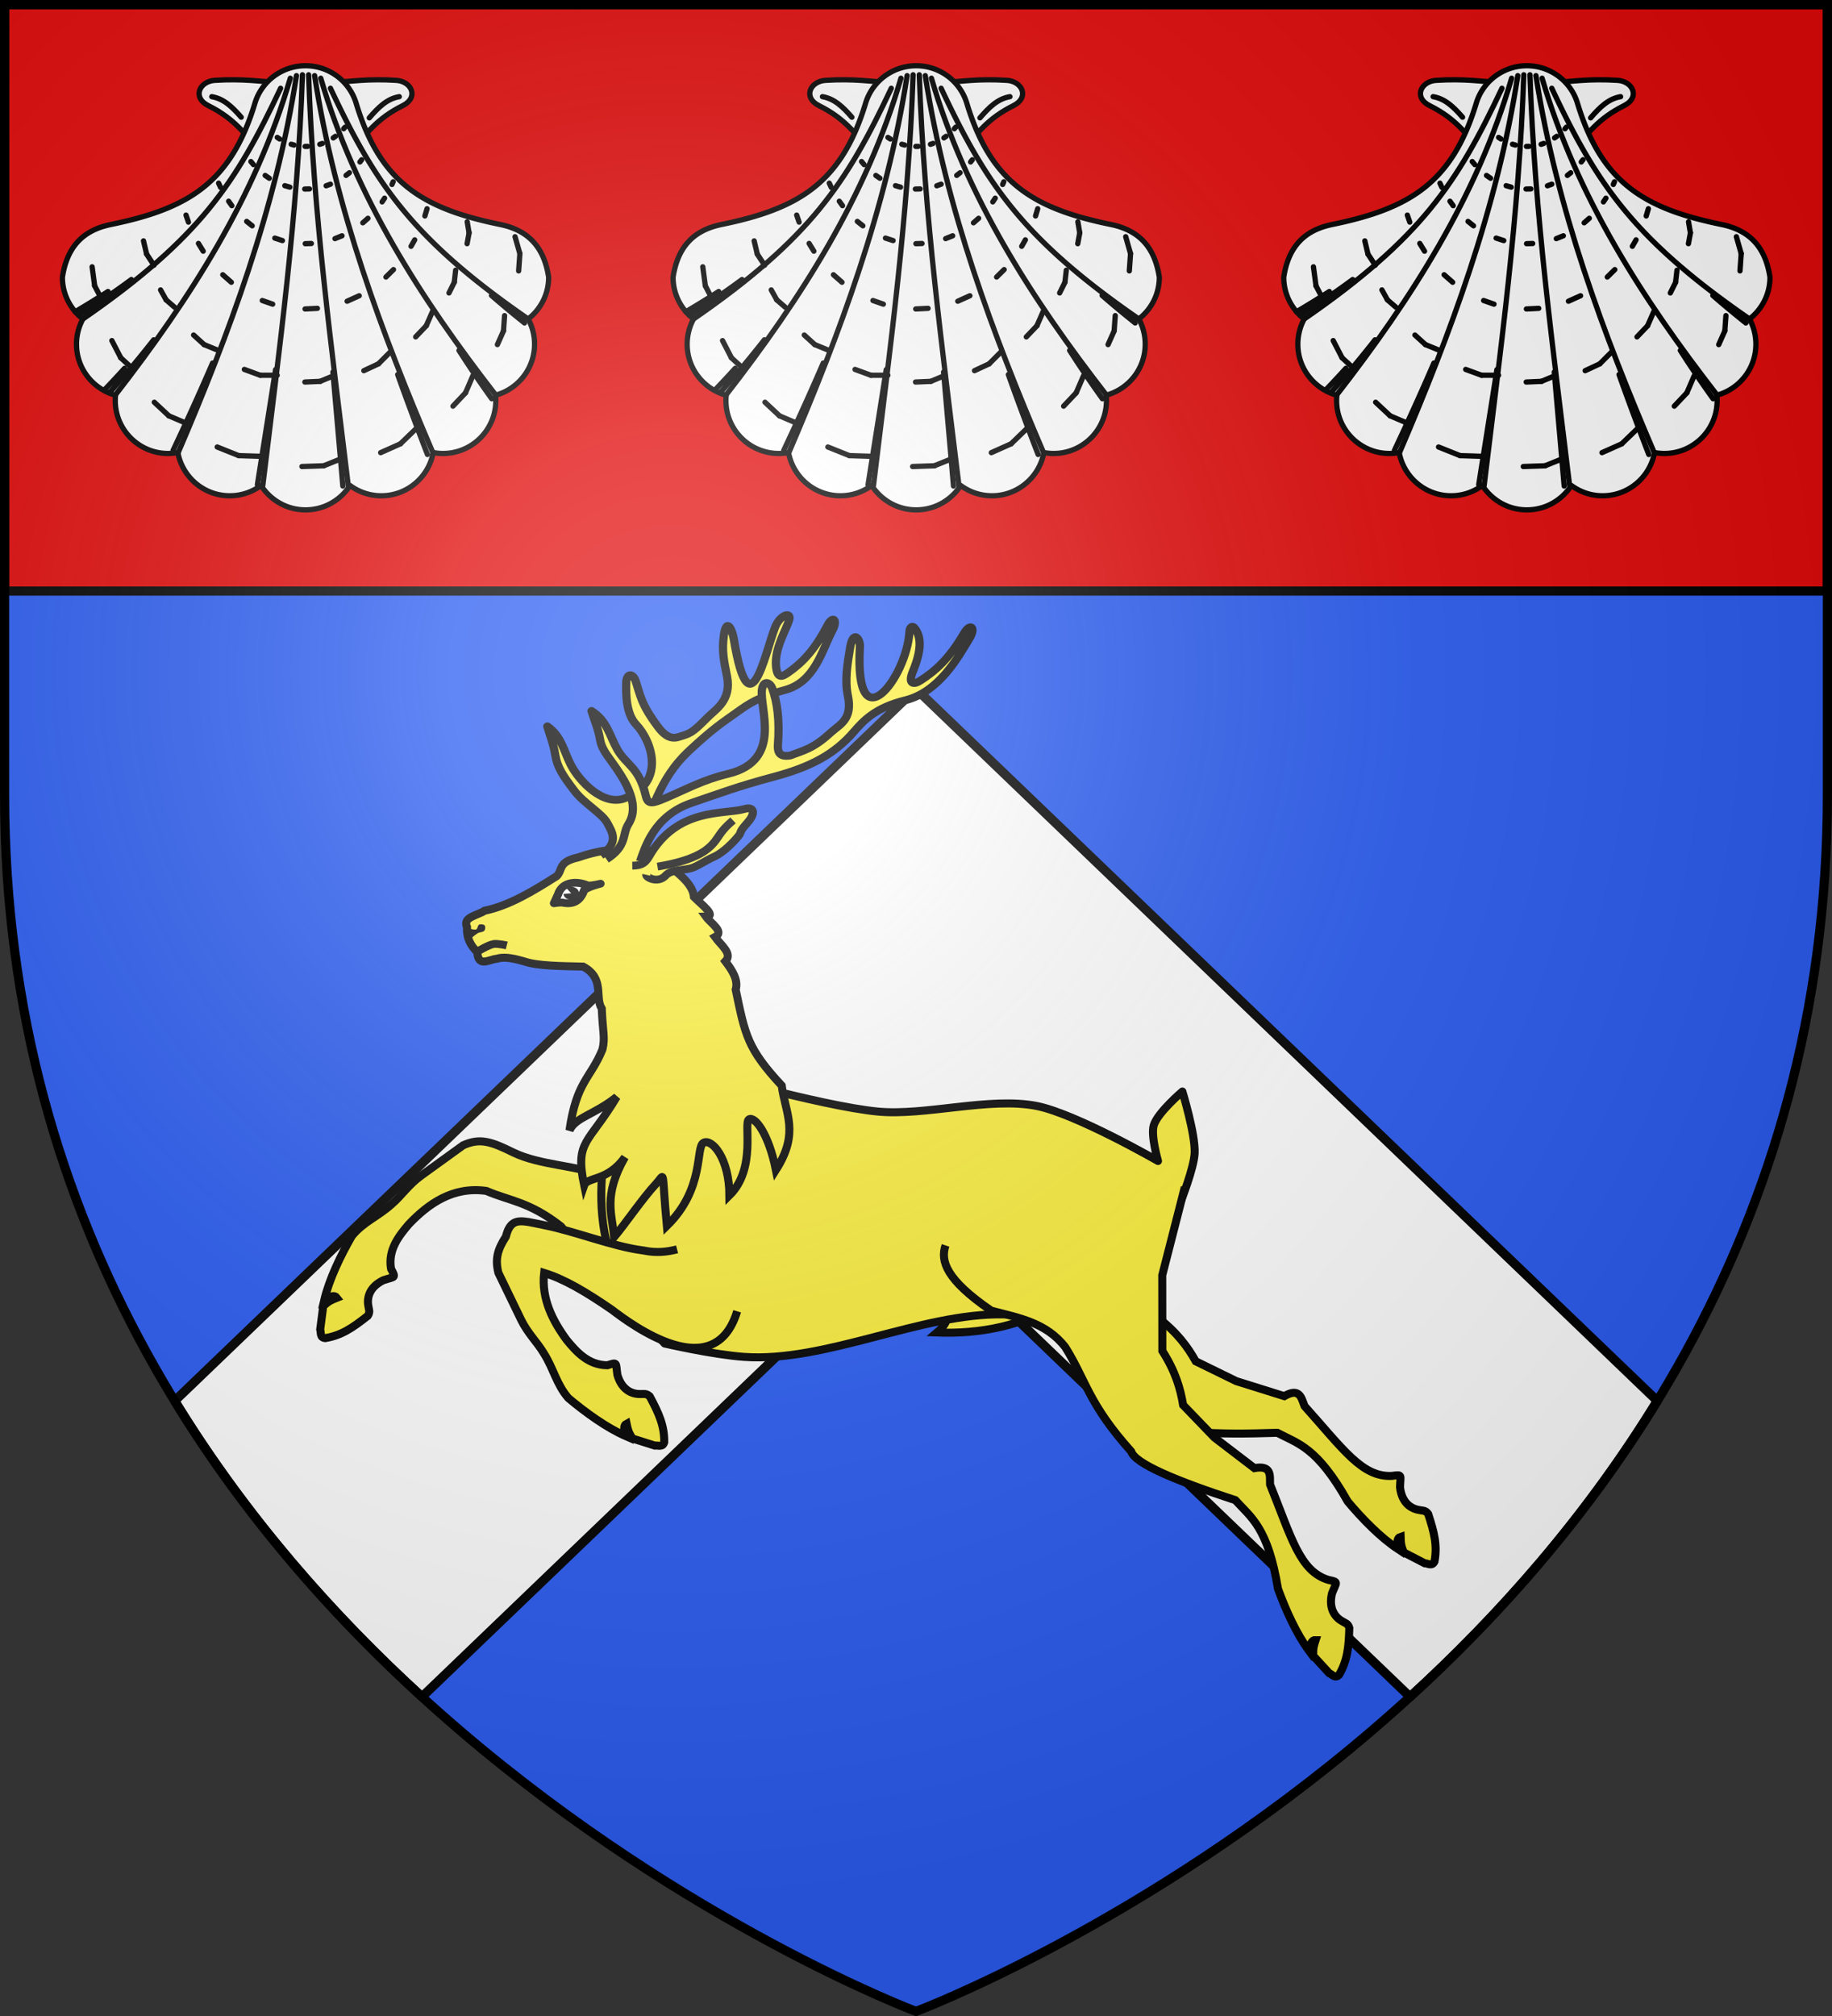
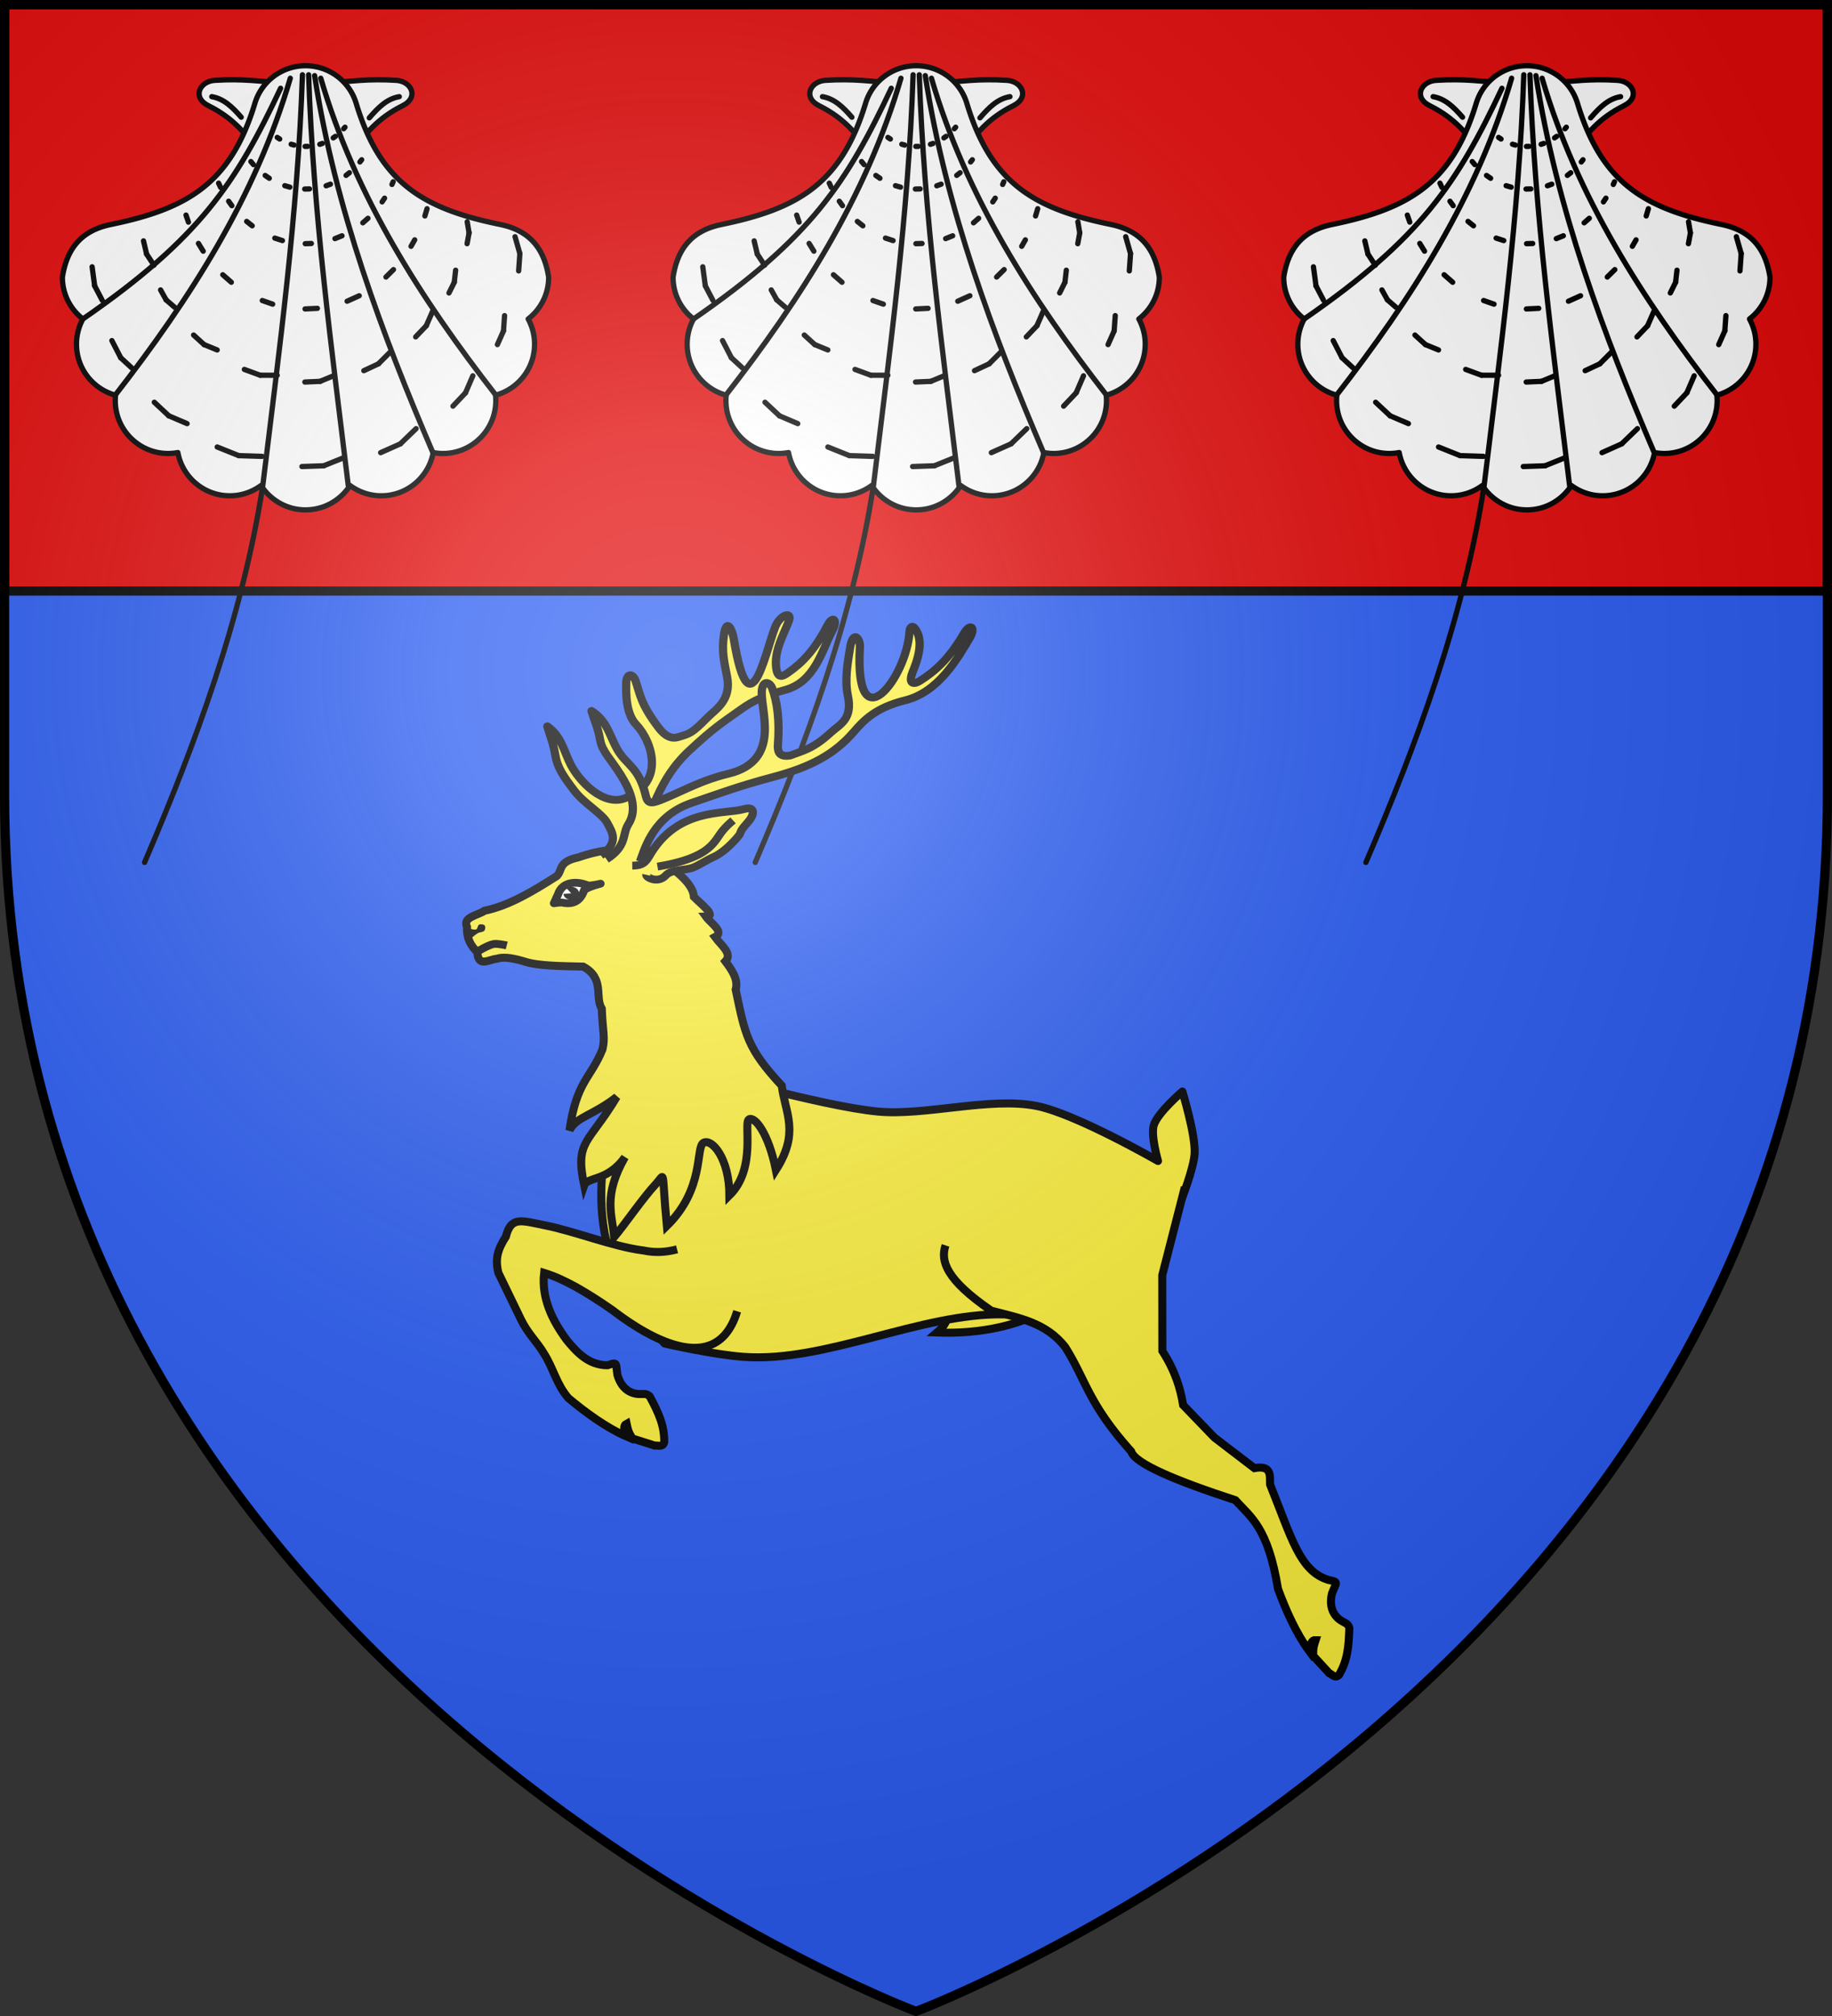
<svg xmlns="http://www.w3.org/2000/svg" xmlns:xlink="http://www.w3.org/1999/xlink" width="600" height="660" version="1.0">
  <rect width="100%" height="100%" fill="#333333" stroke="none" />
  <defs>
    <radialGradient id="c" cx="-80" cy="-80" r="405" gradientUnits="userSpaceOnUse">
      <stop offset="0" style="stop-color:#fff;stop-opacity:.31" />
      <stop offset=".19" style="stop-color:#fff;stop-opacity:.25" />
      <stop offset=".6" style="stop-color:#6b6b6b;stop-opacity:.125" />
      <stop offset="1" style="stop-color:#000;stop-opacity:.125" />
    </radialGradient>
    <path id="a" d="M-298.5-298.5h597V-40C298.5 246.31 0 358.5 0 358.5S-298.5 246.31-298.5-40z" />
  </defs>
  <g transform="translate(300 300)">
    <use xlink:href="#a" width="600" height="660" style="fill:#2b5df2" />
    <path d="M-298.5-298.5h597v192h-597z" style="fill:#e20909;fill-opacity:1;fill-rule:nonzero;stroke:#000;stroke-opacity:1;stroke-width:3" />
-     <path d="M300 225.531 57.219 458.625c23.368 38.163 51.864 70.29 81 96.875L300 400.219 461.781 555.5c29.136-26.585 57.632-58.712 81-96.875z" style="fill:#fff;fill-opacity:1;stroke:#000;stroke-width:3;stroke-linecap:round;stroke-linejoin:round;stroke-miterlimit:4;stroke-dasharray:none;stroke-opacity:1;display:inline" transform="translate(-300 -300)" />
  </g>
  <g transform="translate(300 300)">
    <g id="b" style="display:inline">
      <path d="M-525.36 149.03c-11.844-.783-21.56-2.457-37.681-1.415-8.488.549-13.05 9.651-3.438 14.424 14.454 7.178 21.24 16.325 28.567 25.933zM-497.544 149.03c11.844-.783 21.56-2.457 37.681-1.415 8.488.549 13.05 9.651 3.438 14.424-14.454 7.178-21.24 16.325-28.567 25.933z" style="fill:#fff;fill-opacity:1;stroke:#000;stroke-width:3;stroke-linecap:round;stroke-linejoin:round;stroke-miterlimit:4;stroke-dasharray:none;stroke-opacity:1" transform="matrix(.577 0 0 .577 295.172 -358.862)" />
      <path d="M-511.452 139.313c-13.523 0-25 8.937-28.719 21.25-13.75 45.511-38.243 59.893-81.843 68.843-16.807 3.45-24.967 13.767-27.438 29.907 0 9.636 4.556 18.197 11.625 23.687a29.9 29.9 0 0 0-3.625 14.313c0 13.846 9.396 25.486 22.156 28.937-.1.998-.156 2.038-.156 3.063 0 16.56 13.44 30 30 30a30 30 0 0 0 5.531-.532c2.58 13.945 14.782 24.532 29.469 24.532 6.646 0 12.776-2.182 17.75-5.844 5.337 8.308 14.649 13.844 25.25 13.844s19.913-5.536 25.25-13.844c4.974 3.662 11.104 5.844 17.75 5.844 14.687 0 26.89-10.587 29.469-24.532a30 30 0 0 0 5.531.532c16.56 0 30-13.44 30-30 0-1.025-.056-2.065-.156-3.063 12.76-3.451 22.156-15.09 22.156-28.937A29.9 29.9 0 0 0-385.077 283c7.069-5.49 11.625-14.051 11.625-23.687-2.471-16.14-10.63-26.457-27.437-29.907-43.601-8.95-68.095-23.332-81.844-68.843-3.72-12.313-15.196-21.25-28.719-21.25" style="fill:#fff;fill-opacity:1;stroke:#000;stroke-width:3;stroke-linecap:round;stroke-linejoin:round;stroke-miterlimit:4;stroke-dasharray:none;stroke-opacity:1" transform="matrix(.577 0 0 .577 295.172 -358.862)" />
-       <path d="M-513.203 144.445c-2.665 79.488-13.192 156.027-22.499 233.024M-516.608 144.934c-11.63 75.31-38.649 147.496-67.113 213.847M-520.102 146.4c-19.647 67.17-56.9 125.2-99.394 179.85" style="fill:none;fill-opacity:1;stroke:#000;stroke-width:3;stroke-linecap:round;stroke-linejoin:round;stroke-miterlimit:4;stroke-dasharray:none;stroke-opacity:1" transform="matrix(.577 0 0 .577 295.172 -358.862)" />
+       <path d="M-513.203 144.445c-2.665 79.488-13.192 156.027-22.499 233.024c-11.63 75.31-38.649 147.496-67.113 213.847M-520.102 146.4c-19.647 67.17-56.9 125.2-99.394 179.85" style="fill:none;fill-opacity:1;stroke:#000;stroke-width:3;stroke-linecap:round;stroke-linejoin:round;stroke-miterlimit:4;stroke-dasharray:none;stroke-opacity:1" transform="matrix(.577 0 0 .577 295.172 -358.862)" />
      <path d="M-525.601 152.099C-550.83 205.684-571.376 237.145-637.827 283M-509.701 144.445c2.665 79.488 13.192 156.027 22.499 233.024M-506.296 144.934c11.63 75.31 38.649 147.496 67.113 213.847M-502.802 146.4c19.647 67.17 56.9 125.2 99.394 179.85" style="fill:none;fill-opacity:1;stroke:#000;stroke-width:3;stroke-linecap:round;stroke-linejoin:round;stroke-miterlimit:4;stroke-dasharray:none;stroke-opacity:1" transform="matrix(.577 0 0 .577 295.172 -358.862)" />
-       <path d="M-497.303 152.099c25.228 53.585 45.776 85.046 112.226 130.901M-610.319 260.615c-8.839 6.556-18.683 13.302-29.758 20.387M-623.563 267.414a584 584 0 0 1-18.693 11.512M-597.653 294.847a609 609 0 0 1-24.75 29.614M-614.17 310.989a632 632 0 0 1-10.778 11.575M-564.237 308.012c-7.247 16.849-14.783 33.371-22.395 49.533M-528.457 311.727c-3.395 21.776-6.898 43.507-10.304 65.278M-495.903 313.107c1.839 21.574 3.782 43.112 5.628 64.683M-459.142 314.528c5.456 15.378 11.141 30.51 16.907 45.36M-424.344 300.85a614 614 0 0 0 18.594 27.412M-405.894 269.668c5.773 5.026 11.997 10.204 18.732 15.582" style="fill:none;fill-opacity:1;stroke:#000;stroke-width:3;stroke-linecap:round;stroke-linejoin:round;stroke-miterlimit:4;stroke-dasharray:none;stroke-opacity:1" transform="matrix(.577 0 0 .577 295.172 -358.862)" />
      <path d="m-783.168 190.268 1.44 10.731M-771.952 232.126l5.014 9.706M-747.863 267.106l8.247 7.711M-712.163 292.49l12.28 4.916M-664.07 303.58l12.437-.431M-619.392 295.702l11.278-5.027M-578.351 269.317l7.177-7.602M-553.126 234.397l3.501-7.853M-541.065 192.585l.703-9.872" style="opacity:1;fill:none;fill-opacity:1;stroke:#000;stroke-width:3;stroke-linecap:round;stroke-linejoin:round;stroke-miterlimit:4;stroke-dasharray:none;stroke-opacity:1" transform="matrix(.577 0 0 .577 382.057 -322.43)" />
      <path d="m-631.18 264.124 4.317 8.245M-616.39 304.957l6.18 5.699M-589.068 337.942l10.388 4.426M-549.335 360.531l13.22.42M-501.085 366.274l11.54-4.659M-457.566 353.8l8.878-8.58M-420.626 324.84l4.143-9.599M-399.077 289.669l.604-8.577M-389.814 245.838l-2.717-9.517" style="opacity:1;fill:none;fill-opacity:1;stroke:#000;stroke-width:3;stroke-linecap:round;stroke-linejoin:round;stroke-miterlimit:4;stroke-dasharray:none;stroke-opacity:1" transform="matrix(.577 0 0 .577 295.172 -358.862)" />
      <path d="m-754.002 175.553 1.758 7.437M-744.305 203.367l3.123 5.623M-725.558 228.973l5.957 5.42M-696.762 248.478l9.047 3.317M-662.41 255.634l8.747-.392M-628.943 249.19l8.366-3.9M-599.519 230.02l6.073-6.366M-580.607 205.097l3.044-6.114M-570.327 177.142l1.142-6.19" style="opacity:1;fill:none;fill-opacity:1;stroke:#000;stroke-width:3;stroke-linecap:round;stroke-linejoin:round;stroke-miterlimit:4;stroke-dasharray:none;stroke-opacity:1" transform="matrix(.577 0 0 .577 382.057 -322.43)" />
      <path d="m-601.696 246.115 4.196 6.387M-590.634 272.115l4.858 4.216M-569.053 297.517l7.451 3.055M-537.167 314.92l9.637.022M-503.115 318.367l8.085-3.36M-470.03 308.415l6.528-6.526M-442.898 286.779l3.528-8.06M-427.015 262.108l.77-6.786M-418.637 234.078l-1.043-6.207" style="opacity:1;fill:none;fill-opacity:1;stroke:#000;stroke-width:3;stroke-linecap:round;stroke-linejoin:round;stroke-miterlimit:4;stroke-dasharray:none;stroke-opacity:1" transform="matrix(.577 0 0 .577 295.172 -358.862)" />
      <path d="m-729.873 160.919 1.384 3.99M-722.817 176.996l2.7 4.395M-708.999 194.766l4.851 4.263M-686.585 209.384l5.905 2.068M-662.3 214.174l7.01-.343M-638.432 209.785l6.88-3.103M-616.383 196.057l4.271-4.216M-602.147 178.637l2.09-3.677M-594.284 161.407l1.228-4.112M-711.366 142.797l1.119 2.415M-705.681 153.055l1.824 2.522M-695.44 164.498l3.131 2.492M-679.478 173.975l4.333 1.4M-662.197 177.137l3.474-.107M-645.334 174.27l4.009-1.615M-629.515 165.298l2.917-2.56M-618.57 153.419l1.403-2.109M-612.963 143.536l.667-1.525M-693.041 130.538l1.455 1.742M-684.931 138.42l2.322 1.603M-673.802 144.231l2.884.828M-662.505 146.128l2.732-.062M-650.354 144.282l2.47-.9M-639.027 138.39l1.91-1.51M-631.144 130.769l.976-1.258M-678.084 116.844l1.39.91M-670.19 120.716l1.653.458M-662.265 121.956l1.413-.022M-653.93 120.753l1.456-.49M-646.31 117.113l1.232-.873M-640.387 111.929l.751-.875" style="opacity:1;fill:none;fill-opacity:1;stroke:#000;stroke-width:3;stroke-linecap:round;stroke-linejoin:round;stroke-miterlimit:4;stroke-dasharray:none;stroke-opacity:1" transform="matrix(.577 0 0 .577 382.057 -322.43)" />
      <path d="M-547.958 168.526c-5.138-5.913-9.928-10.496-16.708-11.662M-475.26 168.889c5.258-6.088 10.104-10.835 17.022-12.025" style="fill:none;fill-opacity:1;stroke:#000;stroke-width:3;stroke-linecap:round;stroke-linejoin:round;stroke-miterlimit:4;stroke-dasharray:none;stroke-opacity:1" transform="matrix(.577 0 0 .577 295.172 -358.862)" />
    </g>
    <use xlink:href="#b" width="600" height="660" transform="translate(200)" />
    <use xlink:href="#b" width="600" height="660" transform="translate(-200)" />
    <g style="display:inline">
-       <path d="M82 157.844c6.735-3.909 26.484-9.664 32.204-14.87 11.073-5.911 17.224-5.007 24.824-6.828 10.612.356 17.188 7.197 22.013 14.435 2.353 4.022 5.085 8.912 3.057 14.63-2.124 2.754-1.63 2.096 1.758 3.948 4.314 3.163 3.997 6.81 3.074 9.028-.224.719-.82 1.426-.238 2.74 4.051 4.536 7.01 7.429 11.867 9.15 1.744.11 1.5-1.406 2.006-2.407l.333-7.348c-1.544-1.951-2.218-2.31-3.747-3.264.825-.773 1.995-.28 3.752 1.314-.383-6.628-2.626-14.552-5.012-21.111-2.787-4.991-7.02-7.401-10.534-11.964-2.482-3.001-4.095-6.828-7.43-10.272L148.62 123.38c-4.72-3.153-8.17-2.734-15.78-.506-8.947 2.566-20.57.438-29.657 2.447-.818.093-4.454 1.746-10.862.646zM-74.052 138.657c-6.716 3.483-10.782 7.37-14.053 11.38l-13.52 3.892-15.567 2.016c-4.22-3.562-5.317-.422-6.766 1.96-14.238 11.158-21.523 18.755-30.588 16.702-3.314-1.054-2.547-.8-3.127 3.019-1.498 5.135-5.03 6.084-7.43 5.975-.752.036-1.613-.297-2.649.7-2.876 5.357-4.575 9.126-4.532 14.279.494 1.676 1.823.936 2.937 1.069l7.02-2.2c1.305-2.12 1.413-2.875 1.787-4.638 1.008.51.947 1.78.05 3.976 6.097-2.628 12.762-7.447 18.11-11.932 12.323-15.01 18.373-15.046 25.345-17.28 19.429 4.1 32.843 5.746 35.722 3.092 19.172-6.31 22.872-11.913 34-17.854" style="fill:#fcef3c;fill-opacity:1;fill-rule:evenodd;stroke:#000;stroke-width:2.5;stroke-miterlimit:4;stroke-dasharray:none;stroke-opacity:1;display:inline" transform="scale(-1.05 1.05)rotate(-10 -152.314 139.531)" />
      <path d="M-39.48 135.578c1.828.165 9.997 8.144 15.88 8.363 4.642.172 7.63-.15 13.312 2.831 3.462 1.815-1.69 2.578 3.215 8.444-12.85-1.729-27.085-6.9-34.775-15.64-2.45-3.31-2.65-3.998 2.367-3.998z" style="fill:#fcef3c;fill-opacity:1;fill-rule:evenodd;stroke:#000;stroke-width:2.5;stroke-linecap:butt;stroke-linejoin:miter;stroke-miterlimit:4;stroke-dasharray:none;stroke-opacity:1" transform="scale(-1.05 1.05)rotate(-10 -152.314 139.531)" />
      <path d="M404.021 398.168c2.164 26.876 1.902 53.369-28.023 75.178 0 0-15.231.81-25.022-.189-25.37-2.59-52.224-23.169-77.421-27.098-10.879-1.696-48.377-44.198-48.377-44.198s-2.298-11.032-1.668-15.738c.778-5.808 7.095-18.199 7.095-18.199s6.485 7.817 6.97 11.934c.392 3.336-3.247 10.716-3.247 10.716s27.793-10.065 40.259-10.322c14.878-.308 33.683 9.148 48.517 10.322 17.93 1.42 59.873-3.096 59.873-3.096z" style="opacity:1;fill:#fcef3c;fill-opacity:1;stroke:#000;stroke-width:2.5;stroke-linecap:square;stroke-linejoin:round;stroke-miterlimit:4;stroke-dasharray:none;stroke-opacity:1" transform="scale(-1.05 1.05)rotate(-10 -1716.822 2004.039)" />
      <path d="M355.472 459.516c2.946 24.331 31.655 9.876 38.528 6.328 9.155-4.192 16.362-6.845 22.844-7.656-.51 8.097-5.276 14.324-10.563 19.375-3.552 3.015-7.891 6.566-13.875 5.562-3.08-1.614-2.359-1.253-3.594 2.406-2.366 4.798-6 5.118-8.343 4.594-.747-.095-1.557-.55-2.75.25-3.764 4.777-6.086 8.2-6.938 13.281.195 1.736 1.646 1.239 2.719 1.563l7.281-.969c1.653-1.86 1.889-2.58 2.563-4.25.904.678.64 1.93-.625 3.938 6.461-1.529 13.86-5.137 19.906-8.625 4.431-3.611 6.085-8.185 9.969-12.438 2.524-2.966 6-5.211 8.812-9.094l9.5-13.156c1.788-4.066 1.525-7.019-.344-11.5-.372-4.776-2.188-5.663-6.218-5.719-1.411-.02-3.081.08-5.063.125-9.306.163-22.046 2.818-31.344 2.406-.813-.121-4.75.534-10.656-2.187" style="fill:#fcef3c;fill-opacity:1;fill-rule:evenodd;stroke:#000;stroke-width:2.5;stroke-miterlimit:4;stroke-dasharray:none;stroke-opacity:1;display:inline" transform="scale(-1.05 1.05)rotate(-10 -1716.822 2004.039)" />
      <g style="stroke-width:3.086;stroke-miterlimit:4;stroke-dasharray:none">
        <path d="M106.425 19.974c3.599.048 7.661.53 12.487 1.745 8.074 1.063 6.32 4.18 8.85 6.413 9.635 5.003 19.278 9.783 28.913 10.901 2.934 1.623 8.695 1.677 7.275 5.664.596 4.466-.952 7.439-3.112 9.94.218 6.105-4.36 3.127-7.313 3.206-2.012-.45-4.921-.216-10.388 1.96-5.09 2.221-13.994 3.002-22.424 3.954-7.993 5.315-3.268 12.014-5.699 16.742.443 9.154-.395 11.043 1.088 15.604 5.583 10.884 11.017 11.31 15.375 29.96-2.8-4.892-9.83-5.042-19.238-11.257 12.485 17.258 17.536 15.208 15.45 32.81-1.44-3.225-9.2-.654-16.575-9.44 9.86 14.246 6.773 21.596 6.825 30.28-5.009-5.05-12.163-13.858-17.812-18.987-4.12-3.74-2.629-6.203-2.775 16.459-15.95-13.097-13.527-29.248-16.875-30.638-3.35-1.39-9.325 6.801-8.138 21.054-11.456-9.494-7.707-27.392-10.05-28.5s-7.042 6.09-8.625 20.307c-10.493-13.648-5.455-21.443-5.062-32.134 11.97-15.399 12.302-20.532 14.436-38.33-1.463-3.765.872-7.775 3-11.187-3.133-2.72 1.164-6.326 3.15-9.654-3.917-1.693 1.086-5.274 2.812-8.158-4.243.234 1.014-4.466 3.938-7.945.01-6.925 9.588-12.69 14.587-19.024 5.149-.726 9.902-1.825 15.9-1.745z" style="fill:#fcef3c;fill-opacity:1;fill-rule:evenodd;stroke:#000;stroke-width:3.086;stroke-miterlimit:4;stroke-dasharray:none;stroke-opacity:1;display:inline" transform="scale(-.851 .851)rotate(5 633.128 125.745)" />
        <g style="stroke-width:2.513;stroke-miterlimit:4;stroke-dasharray:none">
          <path d="M675.871 674.27c-9.571-14.88-10.586-23.72-21.62-32.747-7.78-6.366-10.625-7.859-15.182-10.692-3.883-2.415-6.908-4.28-15.239-5.808-9.402-1.725-12.365-11.771-16.064-17.754-1.992-3.223-.553-4.955 1.384-1.75 4.734 7.833 8.844 11.387 13.258 14.055 1.726 1.043 3.513 1.922 3.48-2.567-.044-5.7-4.12-11.339-5.24-14.331-.86-2.3 1.82-2.141 3.828.8 3.284 4.804 11.136 37.078 13.566 3.513.184-2.544 1.59-7.094 2.88-1.26 1.122 5.076.659 8.373.148 13.322-.806 7.807 4.363 10.209 7.016 12.598 5.322 4.79 5.822 4.64 9.472 5.474 2.859.652 4.705-1.918 5.765-3.693 4.768-7.988 4.646-10.997 5.737-15.703.383-1.649 2.083-3.019 2.79 0 .54 4.395.9 10.57-1.826 14.162-4.455 5.87-7.522 19.448 5.352 23.325 6.923 2.085 13.482-6.846 15.58-12.193 1.746-4.448 2.086-9.491 6.138-13.02-.588 3.135-1.362 5.46-1.674 9.506-.293 3.806-1.592 6.49-4.843 11.893-2.641 4.389-7.865 8.081-9.122 11.17-1.341 3.296-3.19 6.648 2.768 10.3" style="opacity:1;fill:#fcef3c;fill-opacity:1;stroke:#000;stroke-width:2.513;stroke-linecap:butt;stroke-linejoin:round;stroke-miterlimit:4;stroke-dasharray:none;stroke-opacity:1" transform="rotate(175 300.626 -370.726)scale(1.072 -1.018)" />
          <path d="M685.1 681.907s3.915.613 5.167 1.653c1.334 3.148 3.538 4.454 7.026 3.307.732-.133 2.48 0 2.48 0l-1.446-2.687c-1.614-4.088-6.065-3.89-9.3-2.066-1.15.265-3.927-.207-3.927-.207z" style="opacity:1;fill:#fff;fill-opacity:1;stroke:#000;stroke-width:2.513;stroke-linecap:butt;stroke-linejoin:round;stroke-miterlimit:4;stroke-dasharray:none;stroke-opacity:1" transform="rotate(175 300.626 -370.726)scale(1.072 -1.018)" />
          <path d="M726.433 696.167s-1.803-1.435-2.686-1.86c-.584-.28-1.65-.126-2.067-.62-.323-.382-.49-1.241-.207-1.653.29-.422 1.174-.59 1.654-.414.5.185.524 1.287 1.033 1.447.88.276 2.893-1.033 2.893-1.033" style="opacity:1;fill:#000;fill-opacity:1;stroke:none;stroke-width:2.513;stroke-linecap:butt;stroke-linejoin:round;stroke-miterlimit:4;stroke-dasharray:none;stroke-opacity:1" transform="rotate(175 300.626 -370.726)scale(1.072 -1.018)" />
          <path d="M724.573 700.3s-3.651-1.929-5.373-2.066c-1.2-.096-3.927.826-3.927.826" style="opacity:1;fill:none;fill-opacity:1;stroke:#000;stroke-width:2.513;stroke-linecap:butt;stroke-linejoin:round;stroke-miterlimit:4;stroke-dasharray:none;stroke-opacity:1" transform="rotate(175 300.626 -370.726)scale(1.072 -1.018)" />
          <path d="M672.493 675.914c-1.841-4.065-5.312-14.276-17.36-17.36-8.406-2.152-14.424-3.98-25.42-5.994-11.72-2.147-19.272-5.582-25.731-12.185-3.358-3.433-7.277-7.152-16.533-8.68-10.447-1.725-17.13-12.13-21.24-18.114-2.214-3.222-.615-4.954 1.537-1.75 5.26 7.834 9.828 11.388 14.732 14.056 1.917 1.043 3.887.82 1.87-3.285-3.238-6.597-3.39-10.55-1.86-13.434.84-1.582 1.682-.672 1.86.62 2.036 14.75 19.781 34.925 15.5 3.514-.344-2.532 1.568-5.837 3.001-.003 1.247 5.075 2.527 10.347 1.96 15.296-.896 7.807 3.251 8.978 6.2 11.367 5.913 4.79 8.95 4.985 12.918 6.192 3.265.278 3.755-1.364 3.513-3.514-1.26-7.972-1.006-13.894.207-18.6.425-1.649 2.314-3.02 3.1 0 1.513 5.814-4.743 23.534 12.606 26.247 7.845 1.226 13.252 3.829 19.634 5.993 4.246 1.44 5.577 1.716 5.998-1.326 1.3-9.377 5.103-10.273 7.435-15.62 1.94-4.448 2.317-9.491 6.82-13.02-.654 3.135-1.514 5.46-1.86 9.506-.325 3.806-2.565 6.12-5.381 11.893-5.05 10.355-1.969 14.428-.827 16.12 2.053 3.041.828 6.776 7.448 10.427" style="opacity:1;fill:#fcef3c;fill-opacity:1;stroke:#000;stroke-width:2.513;stroke-linecap:butt;stroke-linejoin:round;stroke-miterlimit:4;stroke-dasharray:none;stroke-opacity:1" transform="rotate(175 300.626 -370.726)scale(1.072 -1.018)" />
          <path d="M670.906 680.34c.25.75-3.294 3.295-5.914.72-1.86-1.825-6.025-.95-8.511-1.73-1.98-.621-4.388-2.06-6.347-2.741-4.214-1.466-8.857-6.51-8.944-6.924-.285-1.356-2.363-2.878-3.462-4.327-1.41-1.862-1.368-3.927 1.587-3.318 6.252 1.287 20.366-2.532 30.292 12.55 1.61 2.446 3.073 2.605 5.338 2.452" style="opacity:1;fill:#fcef3c;fill-opacity:1;stroke:#000;stroke-width:2.513;stroke-linecap:butt;stroke-linejoin:round;stroke-miterlimit:4;stroke-dasharray:none;stroke-opacity:1" transform="rotate(175 300.626 -370.726)scale(1.072 -1.018)" />
          <path d="M667.3 678.032c-12.426-1.039-16.308-4.072-18.897-7.357-1.286-1.631-2.19-3.01-5.337-5.337" style="opacity:1;fill:none;fill-opacity:1;stroke:#000;stroke-width:2.513;stroke-linecap:butt;stroke-linejoin:round;stroke-miterlimit:4;stroke-dasharray:none;stroke-opacity:1" transform="rotate(175 300.626 -370.726)scale(1.072 -1.018)" />
          <path d="M701.707 665.93a2.372 2.049 0 1 1-1.096-1.726l-1.276 1.727z" style="opacity:1;fill:#000;fill-opacity:1;stroke:none;stroke-width:2.513;stroke-linecap:butt;stroke-linejoin:round;stroke-miterlimit:4;stroke-dasharray:none;stroke-opacity:1" transform="rotate(175 303.746 -361.569)scale(1.072 -1.018)" />
        </g>
      </g>
      <path d="m224.68 397.158 2.164 28.248-4.125 23.25c-5.12 5.57-7.611 10.614-9.313 15.5l-11.375 8.281-13.937 7.22c-5.185-1.904-5.14 1.422-5.688 4.156-9.563 15.354-13.81 24.984-23.031 26.156-3.474.142-2.666.12-1.906 3.906.35 5.338-2.646 7.438-4.938 8.156-.694.291-1.617.273-2.25 1.563-.87 6.019-1.178 10.141.625 14.968 1.037 1.407 2.034.257 3.125 0l5.844-4.468c.502-2.437.346-3.185.094-4.969 1.122.135 1.498 1.348 1.406 3.719 4.831-4.555 9.446-11.362 12.938-17.407 6.445-18.319 12.119-20.422 17.906-24.906 19.66-2.792 32.827-5.833 34.625-9.312 15.858-12.487 17.419-19.017 25.844-28.406 7.31-6.69 16.15-6.502 24.78-7.25 15.62-7.075 18.33-12.536 17.563-17.563" style="fill:#fcef3c;fill-opacity:1;fill-rule:evenodd;stroke:#000;stroke-width:2.5;stroke-miterlimit:4;stroke-dasharray:none;stroke-opacity:1;display:inline" transform="scale(-1.05 1.05)rotate(-10 -1716.822 2004.039)" />
    </g>
  </g>
  <use xlink:href="#a" width="600" height="660" style="fill:url(#c)" transform="translate(300 300)" />
  <use xlink:href="#a" width="600" height="660" style="fill:none;stroke:#000;stroke-width:3" transform="translate(300 300)" />
</svg>